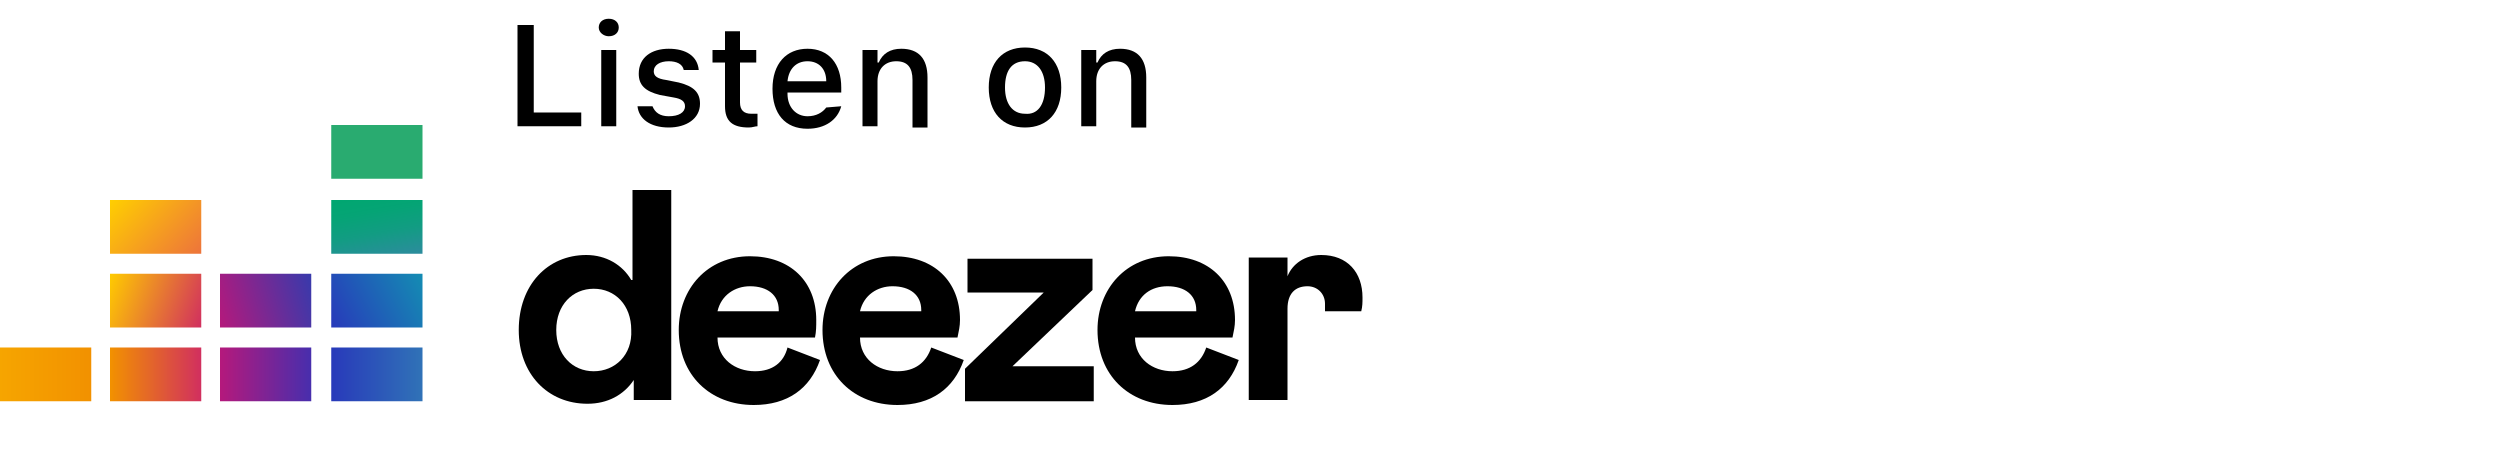
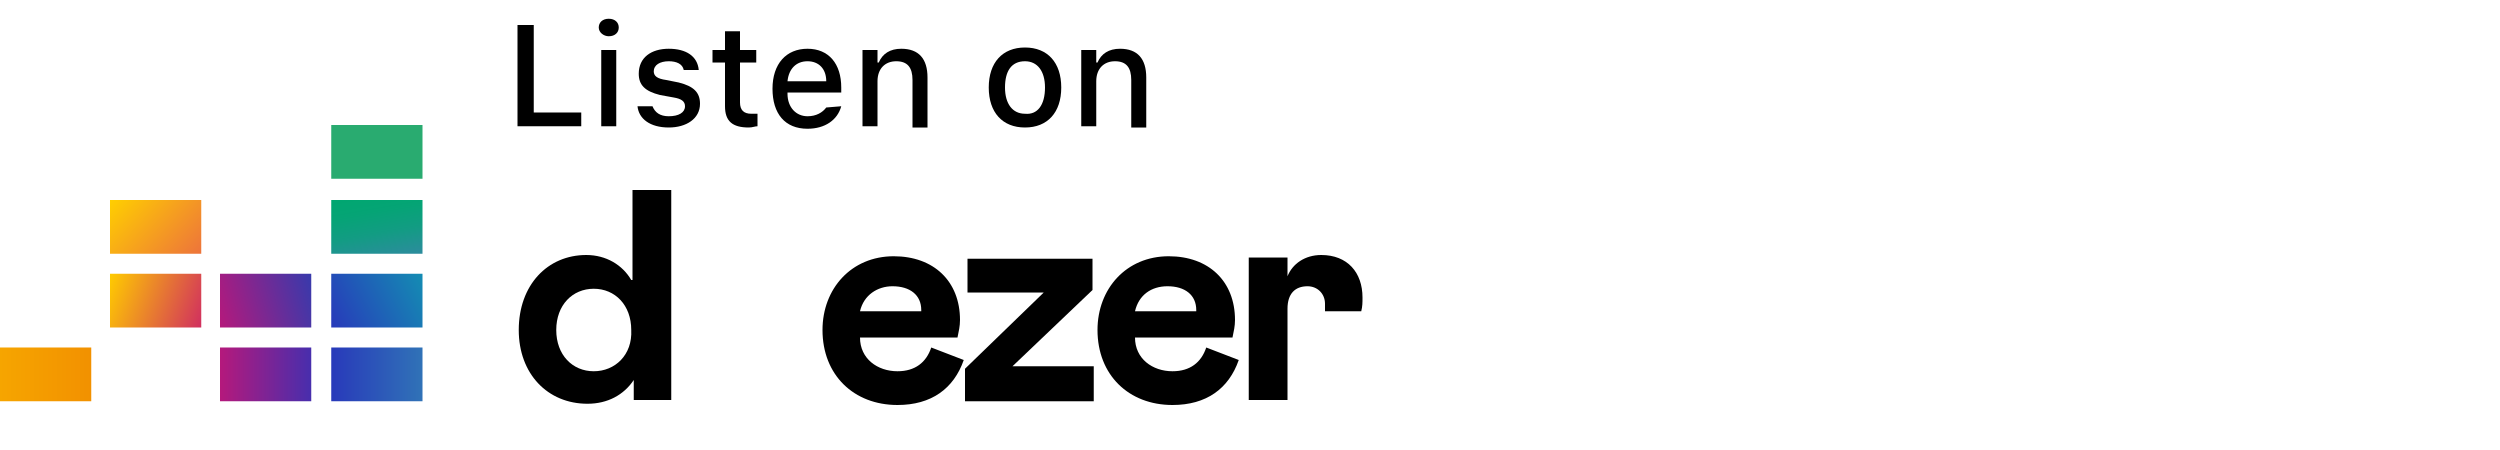
<svg xmlns="http://www.w3.org/2000/svg" version="1.1" x="0px" y="0px" viewBox="0 0 200 36" style="enable-background:new 0 0 200 36;" xml:space="preserve">
  <style type="text/css">
	.st0{fill:#29AB70;}
	.st1{fill:url(#SVGID_1_);}
	.st2{fill:url(#SVGID_00000049221076871024248940000016655329191253756806_);}
	.st3{fill:url(#SVGID_00000176739614617221790020000006226758085508661124_);}
	.st4{fill:url(#SVGID_00000044162907338720160940000003661189663922173866_);}
	.st5{fill:url(#SVGID_00000052105269638139906890000001669280537742904465_);}
	.st6{fill:url(#SVGID_00000013179379993718277040000010616679162000213166_);}
	.st7{fill:url(#SVGID_00000125574510029205731530000011796869523529311151_);}
	.st8{fill:url(#SVGID_00000178164242312202506870000017550591325126174851_);}
	.st9{fill:url(#SVGID_00000145758103441487870820000015442568602891686537_);}
</style>
  <g id="Ebene_1">
    <g>
      <path d="M71.8,29.7c-1.6,0-3-1-3-2.7h7.8c0.1-0.5,0.2-0.9,0.2-1.4c0-3.1-2.1-5.1-5.3-5.1c-3.4,0-5.7,2.6-5.7,5.9c0,3.6,2.5,6,6,6    c2.7,0,4.5-1.3,5.3-3.6l-2.6-1C74.1,29,73.2,29.7,71.8,29.7z M71.4,22.9c1.4,0,2.3,0.7,2.3,1.9l0,0.1h-4.9    C69.1,23.6,70.2,22.9,71.4,22.9z" />
      <path d="M87.4,23.2v-2.5h-10v2.7h6.1l-6.3,6.1v2.6h10.3v-2.8h-6.5L87.4,23.2z" />
      <path d="M106,24.3c0,0.2,0,0.4,0,0.6h2.9c0.1-0.4,0.1-0.7,0.1-1.1c0-2-1.2-3.4-3.3-3.4c-1.3,0-2.3,0.7-2.7,1.7v-1.5h-3.1v11.4h3.1    v-7.3c0-1.2,0.6-1.8,1.6-1.8C105.4,22.9,106,23.5,106,24.3z" />
      <path d="M50.5,22.4c-0.7-1.2-2-2-3.6-2c-3.1,0-5.4,2.4-5.4,6c0,3.5,2.3,5.9,5.5,5.9c1.6,0,2.9-0.7,3.7-1.9v1.6h3V15.2h-3.1V22.4z     M47.5,29.7c-1.7,0-3-1.3-3-3.3c0-2,1.3-3.3,3-3.3c1.7,0,3,1.3,3,3.3C50.6,28.4,49.2,29.7,47.5,29.7z" />
      <path d="M93.8,29.7c-1.6,0-3-1-3-2.7h7.8c0.1-0.5,0.2-0.9,0.2-1.4c0-3.1-2.1-5.1-5.3-5.1c-3.4,0-5.7,2.6-5.7,5.9c0,3.6,2.5,6,6,6    c2.7,0,4.5-1.3,5.3-3.6l-2.6-1C96.1,29,95.2,29.7,93.8,29.7z M93.4,22.9c1.4,0,2.3,0.7,2.3,1.9l0,0.1h-4.9    C91.1,23.6,92.1,22.9,93.4,22.9z" />
-       <path d="M60.4,29.7c-1.6,0-3-1-3-2.7h7.8c0.1-0.5,0.1-0.9,0.1-1.4c0-3.1-2.1-5.1-5.3-5.1c-3.4,0-5.7,2.6-5.7,5.9c0,3.6,2.5,6,6,6    c2.7,0,4.5-1.3,5.3-3.6l-2.6-1C62.7,29,61.8,29.7,60.4,29.7z M60,22.9c1.4,0,2.3,0.7,2.3,1.9l0,0.1h-4.9    C57.7,23.6,58.8,22.9,60,22.9z" />
    </g>
    <g id="XMLID_417_">
      <g>
        <path d="M46.5,10.1h-5.1V2h1.3v7h3.8V10.1z" />
        <path d="M47.9,2.2c0-0.4,0.3-0.7,0.8-0.7c0.5,0,0.8,0.3,0.8,0.7c0,0.4-0.3,0.7-0.8,0.7C48.3,2.9,47.9,2.6,47.9,2.2z M48.1,4h1.2     v6.1h-1.2V4z" />
        <path d="M53.5,3.9c1.4,0,2.3,0.6,2.4,1.7h-1.2c-0.1-0.5-0.6-0.7-1.2-0.7c-0.7,0-1.2,0.3-1.2,0.8c0,0.4,0.3,0.6,1,0.7l1,0.2     C55.5,6.9,56,7.4,56,8.3c0,1.2-1.1,1.9-2.5,1.9c-1.5,0-2.4-0.7-2.5-1.7h1.2c0.2,0.5,0.6,0.8,1.3,0.8c0.8,0,1.3-0.3,1.3-0.8     c0-0.4-0.3-0.6-0.9-0.7l-1.1-0.2c-1.2-0.3-1.7-0.8-1.7-1.7C51.1,4.6,52.1,3.9,53.5,3.9z" />
        <path d="M59.2,2.5V4h1.3v1h-1.3v3.2c0,0.6,0.3,0.9,0.9,0.9c0.2,0,0.3,0,0.5,0v1c-0.2,0-0.4,0.1-0.7,0.1c-1.3,0-1.9-0.5-1.9-1.7V5     h-1V4h1V2.5H59.2z" />
        <path d="M67.3,8.5c-0.3,1.1-1.3,1.8-2.7,1.8c-1.8,0-2.8-1.2-2.8-3.2c0-2,1.1-3.2,2.8-3.2c1.7,0,2.7,1.2,2.7,3.1v0.4H63v0.1     c0,1.1,0.7,1.8,1.6,1.8c0.7,0,1.2-0.3,1.5-0.7L67.3,8.5L67.3,8.5z M63,6.5h3.1c0-1-0.6-1.6-1.5-1.6C63.7,4.9,63.1,5.5,63,6.5z" />
        <path d="M69,4h1.2v1h0.1c0.3-0.7,0.9-1.1,1.8-1.1c1.4,0,2.1,0.8,2.1,2.3v4H73V6.4c0-1-0.4-1.5-1.3-1.5c-0.9,0-1.5,0.6-1.5,1.6     v3.6H69L69,4L69,4z" />
        <path d="M79.1,7c0-2,1.1-3.2,2.9-3.2c1.8,0,2.9,1.2,2.9,3.2c0,2-1.1,3.2-2.9,3.2C80.2,10.2,79.1,9,79.1,7z M83.6,7     c0-1.3-0.6-2.1-1.6-2.1c-1.1,0-1.6,0.8-1.6,2.1c0,1.3,0.6,2.1,1.6,2.1C83,9.2,83.6,8.4,83.6,7z" />
        <path d="M86.5,4h1.2v1h0.1c0.3-0.7,0.9-1.1,1.8-1.1c1.4,0,2.1,0.8,2.1,2.3v4h-1.2V6.4c0-1-0.4-1.5-1.3-1.5     c-0.9,0-1.5,0.6-1.5,1.6v3.6h-1.2L86.5,4L86.5,4z" />
      </g>
    </g>
    <g>
      <path class="st0" d="M33.8,10h-7.3v4.3h7.3V10z" />
      <linearGradient id="SVGID_1_" gradientUnits="userSpaceOnUse" x1="30.578" y1="93.214" x2="29.628" y2="98.593" gradientTransform="matrix(1 0 0 -1 0 114)">
        <stop offset="0" style="stop-color:#2C8C9D" />
        <stop offset="4.000000e-02" style="stop-color:#298E9A" />
        <stop offset="0.39" style="stop-color:#129C83" />
        <stop offset="0.72" style="stop-color:#05A475" />
        <stop offset="1" style="stop-color:#00A770" />
      </linearGradient>
      <path class="st1" d="M33.8,16h-7.3v4.3h7.3V16z" />
      <linearGradient id="SVGID_00000150076812617540319270000006541141895113682612_" gradientUnits="userSpaceOnUse" x1="26.345" y1="88.06" x2="33.861" y2="91.89" gradientTransform="matrix(1 0 0 -1 0 114)">
        <stop offset="0" style="stop-color:#2839BA" />
        <stop offset="1" style="stop-color:#148CB3" />
      </linearGradient>
      <path style="fill:url(#SVGID_00000150076812617540319270000006541141895113682612_);" d="M33.8,21.9h-7.3v4.3h7.3V21.9z" />
      <linearGradient id="SVGID_00000138551255344571974080000000385371711222743429_" gradientUnits="userSpaceOnUse" x1="0" y1="84.044" x2="7.298" y2="84.044" gradientTransform="matrix(1 0 0 -1 0 114)">
        <stop offset="0" style="stop-color:#F6A500" />
        <stop offset="1" style="stop-color:#F29100" />
      </linearGradient>
      <path style="fill:url(#SVGID_00000138551255344571974080000000385371711222743429_);" d="M7.3,27.8H0v4.3h7.3V27.8z" />
      <linearGradient id="SVGID_00000077321054441924410810000006773689567455474832_" gradientUnits="userSpaceOnUse" x1="8.817" y1="84.044" x2="16.115" y2="84.044" gradientTransform="matrix(1 0 0 -1 0 114)">
        <stop offset="0" style="stop-color:#F29100" />
        <stop offset="1" style="stop-color:#D12F5F" />
      </linearGradient>
-       <path style="fill:url(#SVGID_00000077321054441924410810000006773689567455474832_);" d="M16.1,27.8H8.8v4.3h7.3V27.8z" />
      <linearGradient id="SVGID_00000106131106103473051400000001930054158661717891_" gradientUnits="userSpaceOnUse" x1="17.637" y1="84.044" x2="24.935" y2="84.044" gradientTransform="matrix(1 0 0 -1 0 114)">
        <stop offset="0" style="stop-color:#B4197C" />
        <stop offset="1" style="stop-color:#472EAD" />
      </linearGradient>
      <path style="fill:url(#SVGID_00000106131106103473051400000001930054158661717891_);" d="M24.9,27.8h-7.3v4.3h7.3V27.8z" />
      <linearGradient id="SVGID_00000112623747496531221410000000701077938248110243_" gradientUnits="userSpaceOnUse" x1="26.454" y1="84.044" x2="33.752" y2="84.044" gradientTransform="matrix(1 0 0 -1 0 114)">
        <stop offset="0" style="stop-color:#2839BA" />
        <stop offset="1" style="stop-color:#3072B7" />
      </linearGradient>
      <path style="fill:url(#SVGID_00000112623747496531221410000000701077938248110243_);" d="M33.8,27.8h-7.3v4.3h7.3V27.8z" />
      <linearGradient id="SVGID_00000145043862366999772490000002439380466984368286_" gradientUnits="userSpaceOnUse" x1="17.351" y1="88.825" x2="25.221" y2="91.126" gradientTransform="matrix(1 0 0 -1 0 114)">
        <stop offset="0" style="stop-color:#B4197C" />
        <stop offset="1" style="stop-color:#373AAC" />
      </linearGradient>
      <path style="fill:url(#SVGID_00000145043862366999772490000002439380466984368286_);" d="M24.9,21.9h-7.3v4.3h7.3V21.9z" />
      <linearGradient id="SVGID_00000036245489800911564870000000703708194942271166_" gradientUnits="userSpaceOnUse" x1="8.559" y1="91.396" x2="16.372" y2="88.554" gradientTransform="matrix(1 0 0 -1 0 114)">
        <stop offset="0" style="stop-color:#FFCB00" />
        <stop offset="1" style="stop-color:#D12F5F" />
      </linearGradient>
      <path style="fill:url(#SVGID_00000036245489800911564870000000703708194942271166_);" d="M16.1,21.9H8.8v4.3h7.3V21.9z" />
      <linearGradient id="SVGID_00000103241944255008421390000012931887518461987996_" gradientUnits="userSpaceOnUse" x1="9.434" y1="98.701" x2="15.498" y2="93.105" gradientTransform="matrix(1 0 0 -1 0 114)">
        <stop offset="0" style="stop-color:#FFCF00" />
        <stop offset="1" style="stop-color:#ED743B" />
      </linearGradient>
      <path style="fill:url(#SVGID_00000103241944255008421390000012931887518461987996_);" d="M16.1,16H8.8v4.3h7.3V16z" />
    </g>
  </g>
  <g id="Ebene_2">
</g>
</svg>